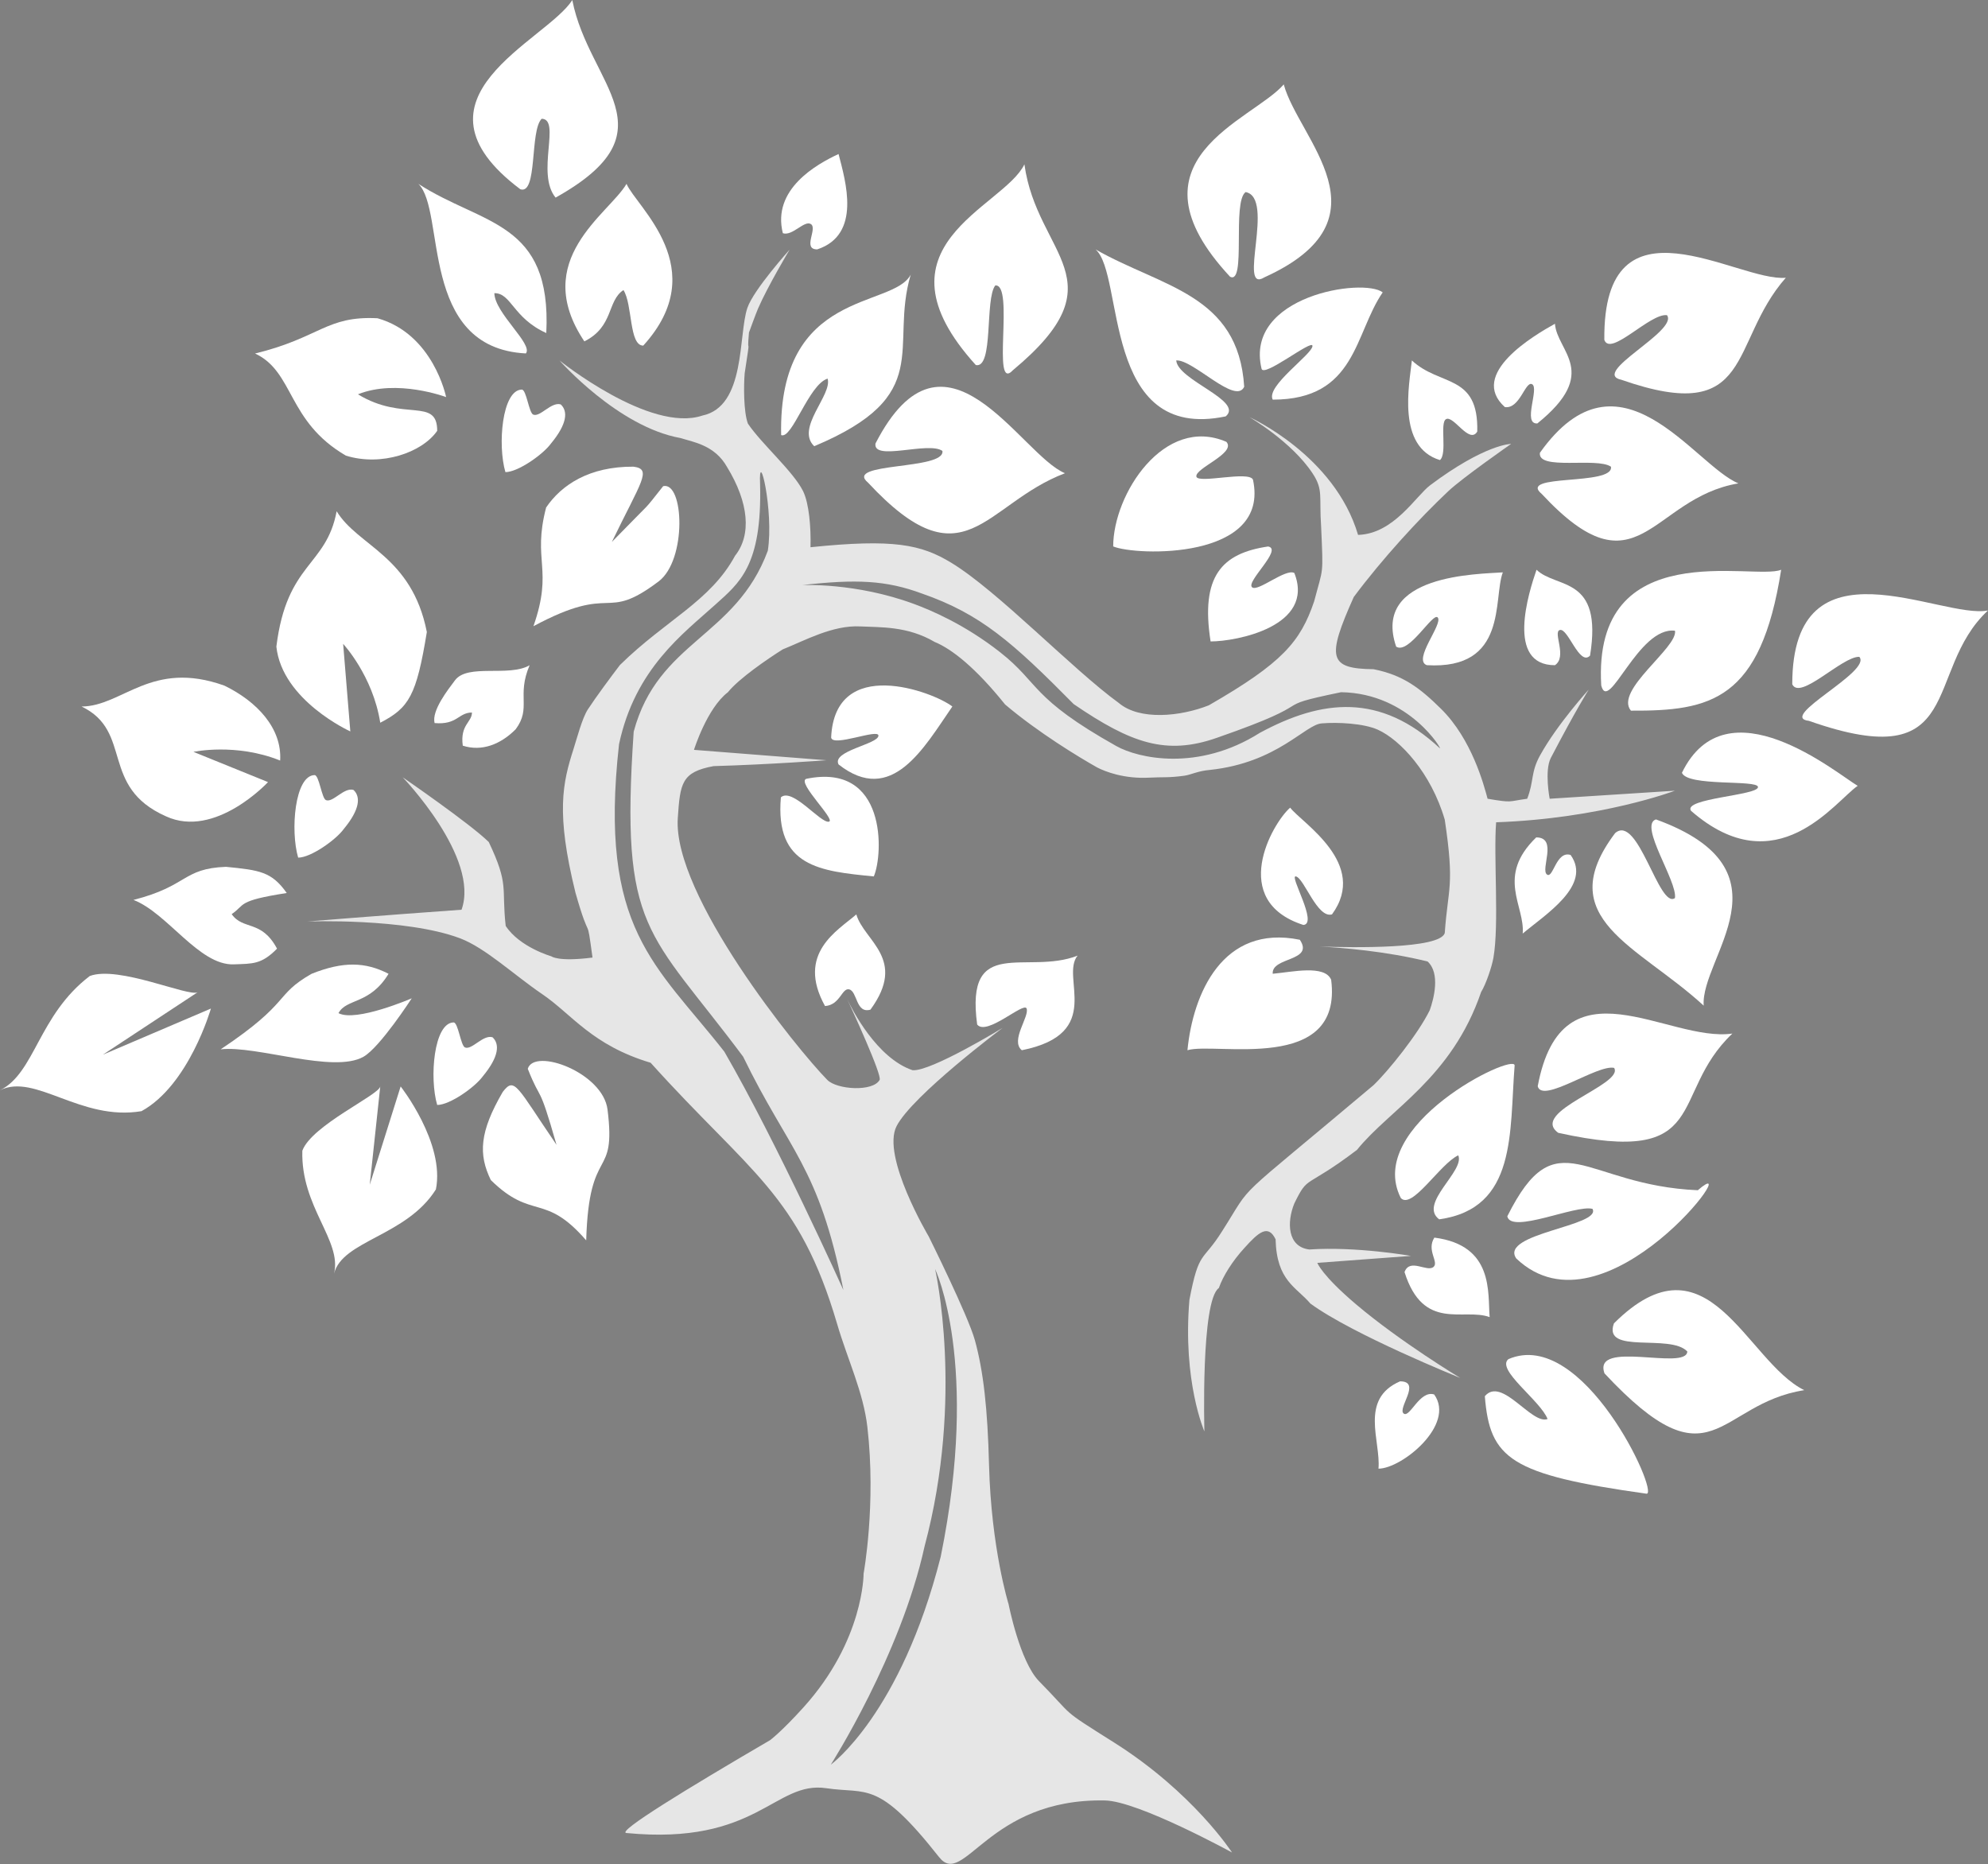
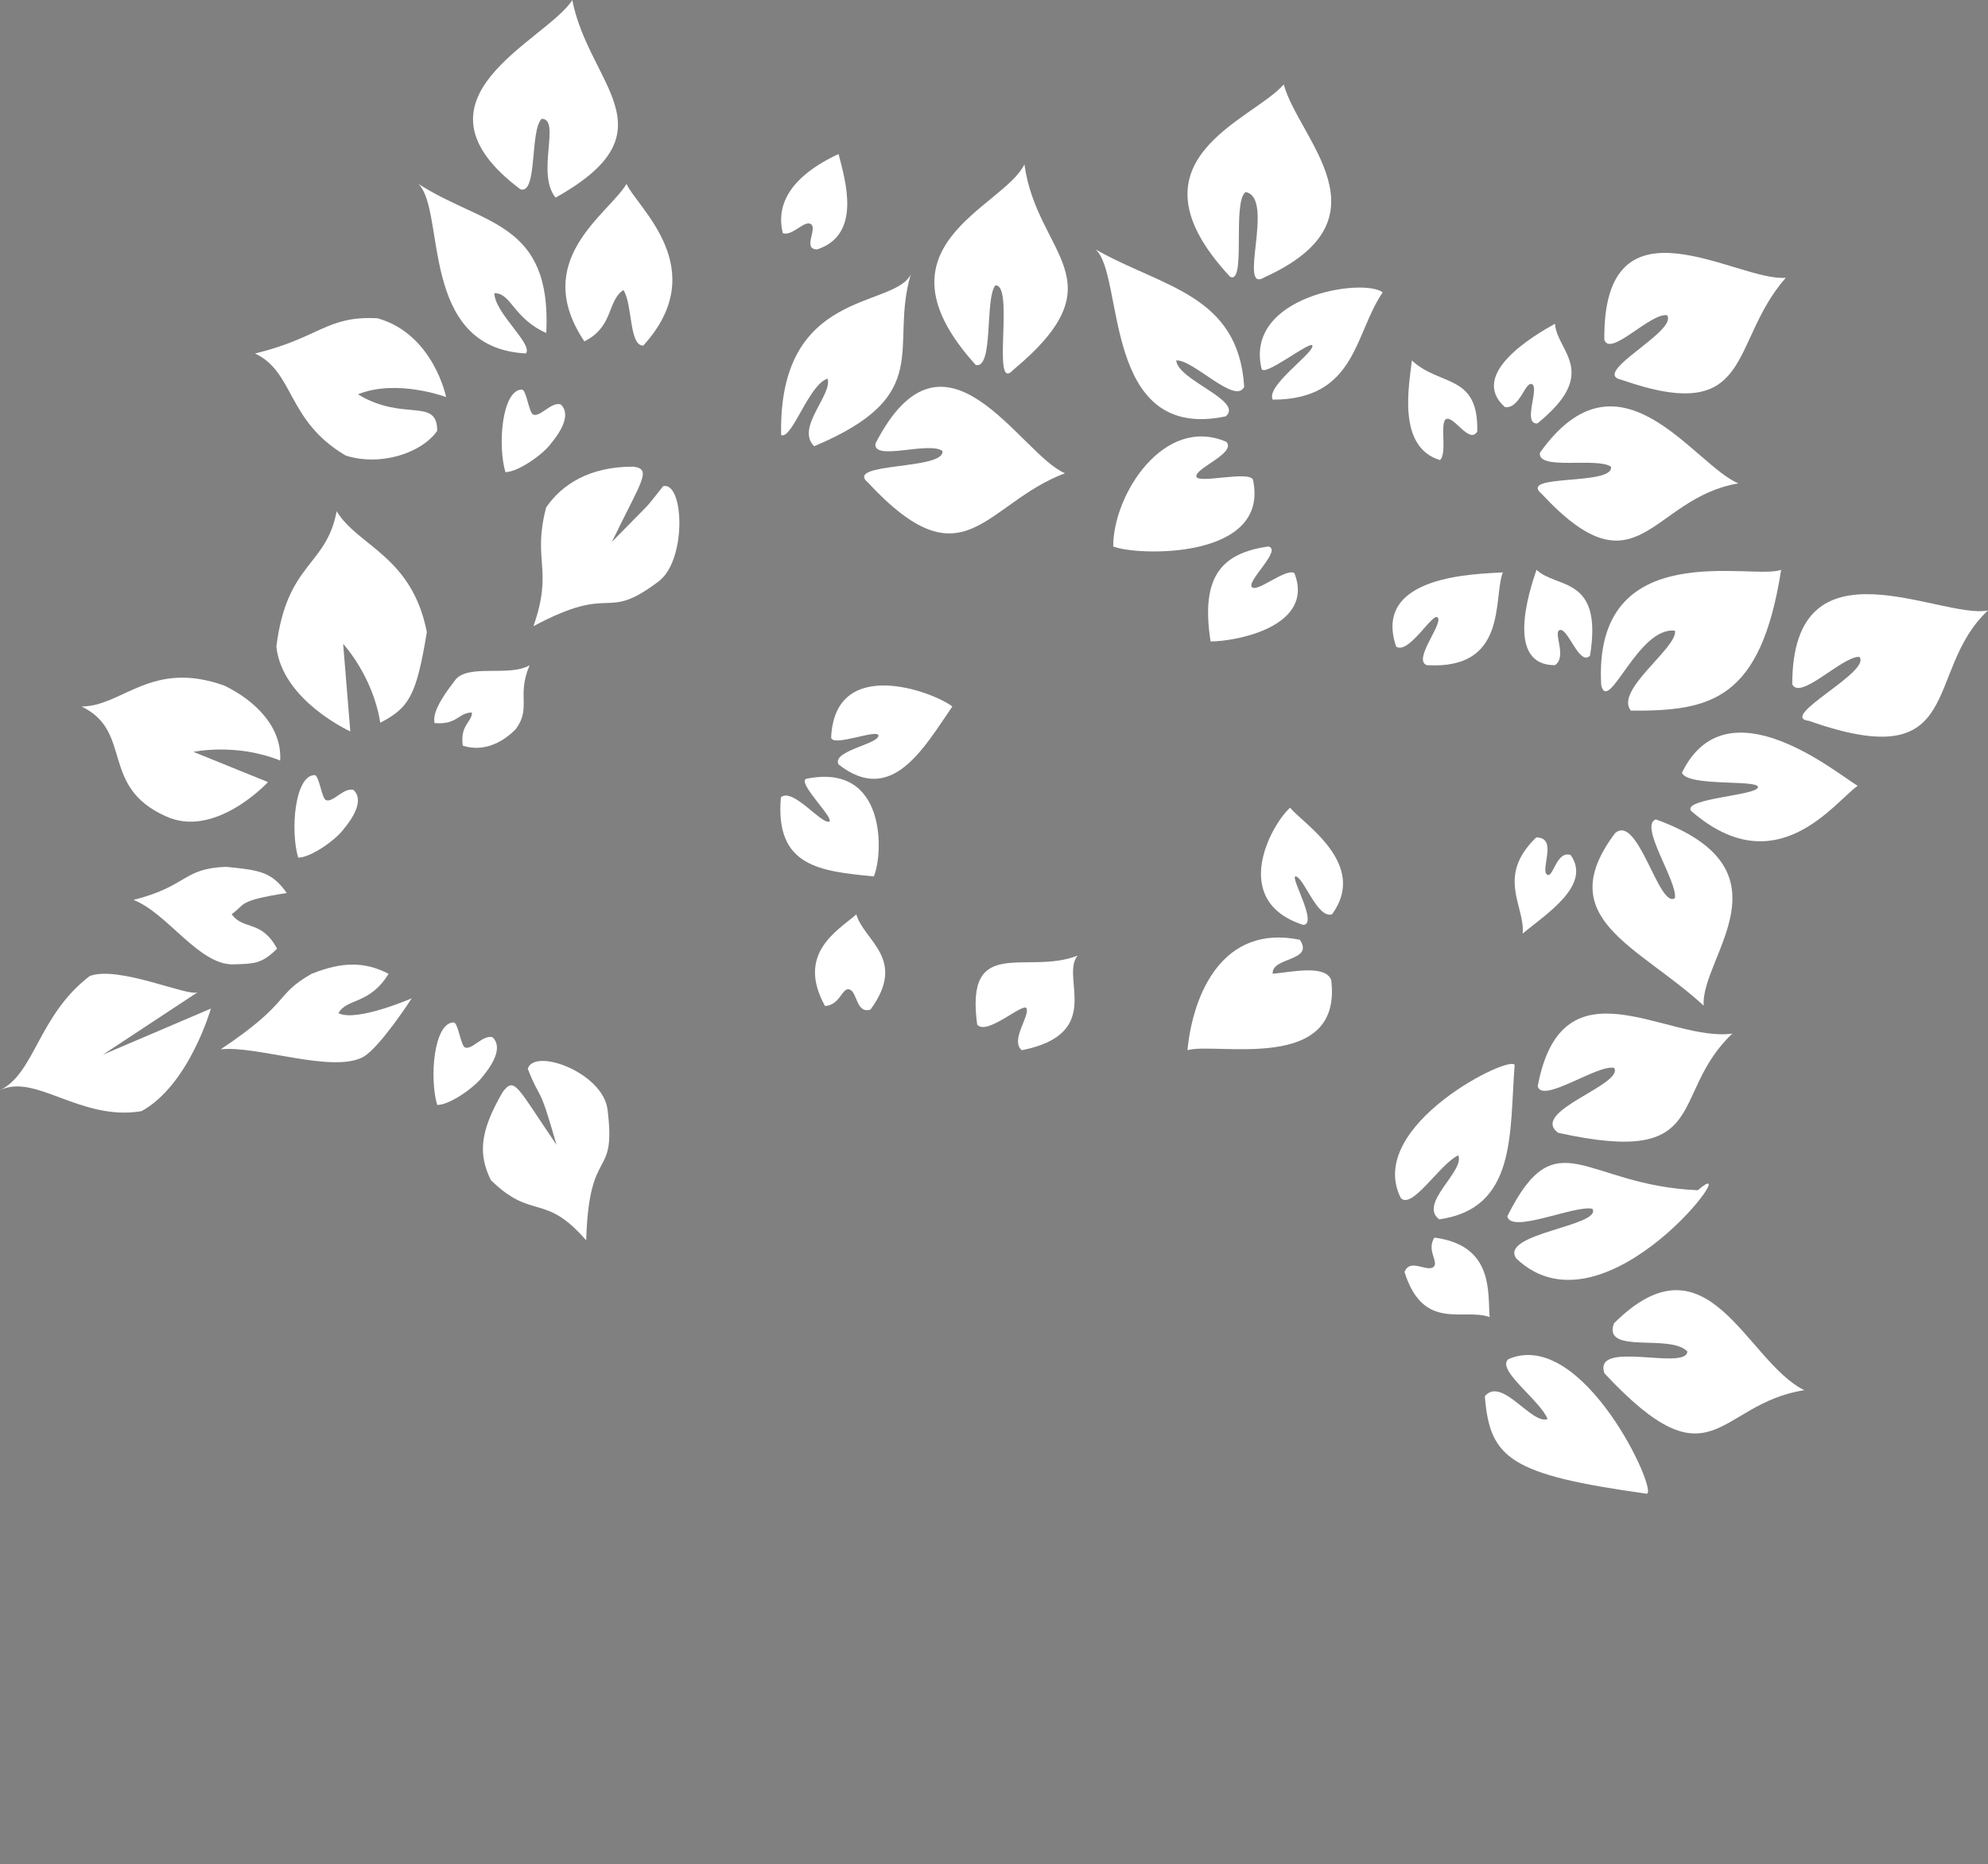
<svg xmlns="http://www.w3.org/2000/svg" width="540" height="506.32" version="1.1" viewBox="0 0 540 506.32">
  <rect x="0" y="0" width="540" height="506.32" fill="#808080" stroke="none" />
  <defs>
    <clipPath id="am">
      <path transform="matrix(1.333 0 0 -1.333 0 346.67)" d="m0 260h260v-260h-260z" />
    </clipPath>
    <clipPath id="ay">
-       <path transform="translate(-185.05 -153.12)" d="m42.567 215.83h172.06v-203.04h-172.06z" />
-     </clipPath>
+       </clipPath>
    <clipPath id="ab">
      <path transform="translate(-67.215 -109.89)" d="m0 260h260v-260h-260z" />
    </clipPath>
    <clipPath id="q">
      <path transform="translate(-50.491 -98.218)" d="m0 260h260v-260h-260z" />
    </clipPath>
    <clipPath id="f">
      <path transform="translate(-58.975 -108.25)" d="m0 260h260v-260h-260z" />
    </clipPath>
    <clipPath id="aw">
      <path transform="translate(-28.859 -122.43)" d="m0 260h260v-260h-260z" />
    </clipPath>
    <clipPath id="av">
      <path transform="translate(-31.747 -115.25)" d="m0 260h260v-260h-260z" />
    </clipPath>
    <clipPath id="au">
      <path transform="translate(-20.781 -134.04)" d="m0 260h260v-260h-260z" />
    </clipPath>
    <clipPath id="at">
      <path transform="translate(-41.491 -139.36)" d="m0 260h260v-260h-260z" />
    </clipPath>
    <clipPath id="as">
      <path transform="translate(-70.598 -163.55)" d="m0 260h260v-260h-260z" />
    </clipPath>
    <clipPath id="ar">
      <path transform="translate(-51.814 -156.32)" d="m0 260h260v-260h-260z" />
    </clipPath>
    <clipPath id="aq">
      <path transform="translate(-39.226 -151.57)" d="m0 260h260v-260h-260z" />
    </clipPath>
    <clipPath id="ap">
      <path transform="translate(-67.553 -187.83)" d="m0 260h260v-260h-260z" />
    </clipPath>
    <clipPath id="ao">
      <path transform="translate(-83.665 -188.52)" d="m0 260h260v-260h-260z" />
    </clipPath>
    <clipPath id="an">
      <path transform="translate(-58.975 -193.03)" d="m0 260h260v-260h-260z" />
    </clipPath>
    <clipPath id="al">
      <path transform="translate(-56.605 -224.08)" d="m0 260h260v-260h-260z" />
    </clipPath>
    <clipPath id="ak">
      <path transform="translate(-69.431 -223.4)" d="m0 260h260v-260h-260z" />
    </clipPath>
    <clipPath id="aj">
      <path transform="translate(-82.783 -224.08)" d="m0 260h260v-260h-260z" />
    </clipPath>
    <clipPath id="ai">
      <path transform="translate(-109.45 -227.84)" d="m0 260h260v-260h-260z" />
    </clipPath>
    <clipPath id="ah">
      <path transform="translate(-118.52 -212.67)" d="m0 260h260v-260h-260z" />
    </clipPath>
    <clipPath id="ag">
      <path transform="translate(-114.09 -191.43)" d="m0 260h260v-260h-260z" />
    </clipPath>
    <clipPath id="af">
      <path transform="translate(-126.71 -201.3)" d="m0 260h260v-260h-260z" />
    </clipPath>
    <clipPath id="ae">
      <path transform="translate(-158.68 -212.4)" d="m0 260h260v-260h-260z" />
    </clipPath>
    <clipPath id="ad">
      <path transform="translate(-123.76 -158.36)" d="m0 260h260v-260h-260z" />
    </clipPath>
    <clipPath id="ac">
      <path transform="translate(-113.88 -136.99)" d="m0 260h260v-260h-260z" />
    </clipPath>
    <clipPath id="aa">
      <path transform="translate(-111.69 -132.21)" d="m0 260h260v-260h-260z" />
    </clipPath>
    <clipPath id="z">
      <path transform="translate(-139.51 -127.04)" d="m0 260h260v-260h-260z" />
    </clipPath>
    <clipPath id="y">
      <path transform="translate(-197.22 -175.56)" d="m0 260h260v-260h-260z" />
    </clipPath>
    <clipPath id="x">
      <path transform="translate(-153.32 -115.14)" d="m0 260h260v-260h-260z" />
    </clipPath>
    <clipPath id="w">
      <path transform="translate(-166.24 -145.64)" d="m0 260h260v-260h-260z" />
    </clipPath>
    <clipPath id="v">
      <path transform="translate(-195.48 -129.81)" d="m0 260h260v-260h-260z" />
    </clipPath>
    <clipPath id="u">
-       <path transform="translate(-177.34 -62.518)" d="m0 260h260v-260h-260z" />
-     </clipPath>
+       </clipPath>
    <clipPath id="t">
      <path transform="translate(-141.77 -215.84)" d="m0 260h260v-260h-260z" />
    </clipPath>
    <clipPath id="s">
      <path transform="translate(-181.55 -201.88)" d="m0 260h260v-260h-260z" />
    </clipPath>
    <clipPath id="r">
      <path transform="translate(-156.23 -166.54)" d="m0 260h260v-260h-260z" />
    </clipPath>
    <clipPath id="p">
      <path transform="translate(-143.98 -178.49)" d="m0 260h260v-260h-260z" />
    </clipPath>
    <clipPath id="o">
      <path transform="translate(-192.98 -175.23)" d="m0 260h260v-260h-260z" />
    </clipPath>
    <clipPath id="n">
      <path transform="translate(-199.54 -206.49)" d="m0 260h260v-260h-260z" />
    </clipPath>
    <clipPath id="m">
      <path transform="translate(-197.65 -190.27)" d="m0 260h260v-260h-260z" />
    </clipPath>
    <clipPath id="l">
      <path transform="translate(-205.75 -204.46)" d="m0 260h260v-260h-260z" />
    </clipPath>
    <clipPath id="k">
      <path transform="translate(-227.98 -175.56)" d="m0 260h260v-260h-260z" />
    </clipPath>
    <clipPath id="j">
      <path transform="translate(-229.38 -161.16)" d="m0 260h260v-260h-260z" />
    </clipPath>
    <clipPath id="i">
      <path transform="translate(-212.23 -144.16)" d="m0 260h260v-260h-260z" />
    </clipPath>
    <clipPath id="h">
      <path transform="translate(-237.61 -148.38)" d="m0 260h260v-260h-260z" />
    </clipPath>
    <clipPath id="g">
      <path transform="translate(-197.37 -110.61)" d="m0 260h260v-260h-260z" />
    </clipPath>
    <clipPath id="e">
      <path transform="translate(-194.47 -113.23)" d="m0 260h260v-260h-260z" />
    </clipPath>
    <clipPath id="d">
      <path transform="translate(-193.54 -94.247)" d="m0 260h260v-260h-260z" />
    </clipPath>
    <clipPath id="c">
      <path transform="translate(-191.32 -81.578)" d="m0 260h260v-260h-260z" />
    </clipPath>
    <clipPath id="b">
      <path transform="translate(-206.95 -80.786)" d="m0 260h260v-260h-260z" />
    </clipPath>
    <clipPath id="a">
      <path transform="translate(-211.07 -59.368)" d="m0 260h260v-260h-260z" />
    </clipPath>
    <clipPath id="ax">
      <path transform="translate(-177.88 -210.44)" d="m0 260h260v-260h-260z" />
    </clipPath>
  </defs>
  <g transform="translate(922.69 -334.13)">
    <path x="-942.686" y="295.294" width="580" height="580" d="m-902.69 295.29h500a40 40 45 0 1 40 40v500a40 40 135 0 1-40 40h-500a40 40 45 0 1-40-40v-500a40 40 135 0 1 40-40z" fill="#63487f" stroke-width=".861" />
    <g transform="matrix(1.62 0 0 1.62 -931.32 306.49)" fill="#fff">
      <g clip-path="url(#am)" opacity=".8">
        <path transform="matrix(1.333 0 0 -1.333 246.74 142.51)" d="m0 0c-7.504 6.976-14.793 6.164-22.628 1.936-7.788-4.93-15.328-3.2-18.05-1.673-10.831 6.076-9.611 7.861-14.616 11.799-4.47 3.515-8.749 5.305-10.831 6.076-7.357 2.722-14.088 2.377-14.088 2.377 6.825 0.77 10.562 0.606 15.056-1.056 7.411-2.569 11.446-6.164 19.106-13.913 7.219-4.93 11.642-6.489 18.05-4.227 13.913 4.843 5.811 3.697 15.584 5.723 8.645-0.131 12.832-7.427 12.417-7.042m-84.528 24.831c-4.05-10.918-13.803-11.322-16.868-22.754-1.723-25.228 1.823-24.873 13.766-40.876 5.758-11.872 9.529-13.766 12.61-29.35 0 0-8.363 18.569-14.976 29.982-8.631 10.998-15.845 15.373-13.244 38.666 2.026 9.51 8.075 13.911 12.106 17.553 2.998 2.709 5.899 4.843 5.636 15.144-0.225 4.943 1.761-3.347 0.97-8.365m19.724-125.21c5.018 18.755 1.32 34.867 1.32 34.867s5.671-11.83 0.705-36.188c-5.03-19.811-13.823-26.152-13.823-26.152s8.791 13.738 11.798 27.473m71.892 91.059c13.262 0.471 22.487 3.971 22.487 3.971l-15.754-1.01s-0.674 3.5 0.135 5.117c3.185 6.105 4.781 8.616 4.781 8.616s-3.937-4.318-6.127-8.28c-1.195-2.161-0.745-3.225-1.617-5.453-2.491-0.336-1.75-0.539-4.981 0-0.471 1.75-1.982 7.49-5.857 11.311-2.678 2.642-4.78 4.242-8.483 4.982-5.656 0.067-5.924 1.414-2.492 9.088 3.568 4.781 8.219 9.857 11.916 13.33 1.796 1.686 7.877 5.924 7.877 5.924s-3.242-4e-3 -10.166-5.184c-1.827-1.367-4.578-6.127-9.088-6.263-2.963 10.031-13.668 14.812-13.668 14.812s5.29-3.049 7.945-7.07c1.375-2.082 0.811-2.835 1.078-6.733 0.277-6.313 0.268-4.982-0.876-9.359-1.731-5.087-3.971-7.741-13.253-13.085-3.567-1.414-8.695-1.929-11.32 0.292-5.828 4.229-15.201 14.074-21.074 17.64-3.807 2.312-7.27 3.028-17.707 1.953 0.068 2.491-0.18 5.536-0.942 7.069-1.23 2.475-5.227 5.939-6.935 8.484-0.544 1.468-0.535 4.769-0.403 6.328 0.875 5.723 0.221 1.563 0.539 5.116 0.126 0.369 0.909 2.49 1.145 3.029 1.231 2.839 3.971 7.406 3.971 7.406s-4.534-5.026-5.319-7.338c-1.153-3.398-0.179-12.386-5.656-13.533-6.598-2.221-17.975 6.934-17.975 6.934s7.338-8.348 15.215-9.762c1.573-0.499 4.309-0.875 5.857-3.635 2.76-4.51 3.096-8.551 1.01-11.176-3.097-5.724-8.688-8.053-14.475-13.734-1.047-1.368-3.049-4.066-4.039-5.588-0.72-1.105-1.392-3.703-1.796-4.96-1.381-4.307-2.245-8.021 0.237-18.092 1.951-6.852 1.338-2.263 2.145-8.162-4.35-0.555-5.17 0.154-5.17 0.154s-3.993 1.141-5.75 3.827c-0.548 4.914 0.462 5.089-2.129 10.551-2.363 2.324-10.829 8.144-10.829 8.144s9.746-10.115 7.404-16.659c-9.778-0.697-19.435-1.481-19.435-1.481s12.402 0.462 19.236-2.11c3.188-1.2 6.777-4.603 10.38-7.051 3.71-2.523 6.2-6.387 13.604-8.608 12.493-13.882 18.66-16.501 23.466-32.88 1.305-4.446 3.292-8.558 3.796-12.932 1.122-9.745-0.475-18.448-0.475-18.448s0.059-8.365-7.533-16.788c-2.792-3.096-4.226-4.154-4.226-4.154l0.01 5e-3c-10.481-6.119-19.381-11.563-18.089-11.687 16.49-1.602 18.648 6.607 25.151 5.635 5.16-0.771 6.465 1.127 14.177-8.66 3.144-3.992 6.111 7.415 20.88 7.119 4.2-0.084 15.975-6.546 15.975-6.546s-4.881 7.554-14.848 13.842c-7.005 4.419-4.786 2.988-9.431 7.71-2.413 2.454-3.825 9.675-3.825 9.675s-2.194 7.028-2.463 17.552c-0.177 7-0.698 11.733-1.779 15.66-0.851 3.088-5.808 13.051-5.808 13.051s-5.997 10.084-4.038 13.88c1.994 3.867 13.339 12.356 13.339 12.356s-8.995-5.501-11.325-5.329c-4.535 1.527-7.639 7.691-8.225 8.931 0.661-1.425 4.4-9.55 4.075-10.146-0.831-1.523-5.367-1.236-6.584 0-3.796 3.857-19.458 23.239-18.804 32.922 0.296 4.39 0.467 5.802 4.506 6.544 7.07 0.203 14.205 0.74 14.205 0.74l-16.674 1.306s1.622 5.222 4.267 7.248c1.405 1.745 4.992 4.185 6.885 5.384 2.767 1.105 6.28 3.076 9.762 2.895 2.49-0.129 5.924 0.068 9.359-1.953 2.161-0.889 5.14-3.231 8.859-7.864 4.195-3.558 9.352-6.666 11.582-7.924 0.987-0.512 3.387-1.46 6.584-1.281 1.62 0.092 2.327-0.04 4.389 0.243 0.834 0.115 1.705 0.608 3.232 0.731 8.535 0.915 11.987 5.765 14.081 5.853 1.945 0.164 5.228 5e-3 7.011-0.793 2.804-1.257 6.706-5.426 8.425-11.319 1.268-8.432 0.404-8.483 0-14.272-0.65-2.008-11.527-1.829-15.729-1.684 2.706-0.145 8.336-0.583 13.573-1.886 1.617-1.481 0.786-4.682 0.269-6.127-1.482-3.028-5.237-7.67-7.07-9.426-18.379-15.485-14.859-11.815-19.053-18.379-2.492-3.971-2.895-2.289-4.106-8.617-0.875-10.301 1.885-16.561 1.885-16.561s-0.472 16.428 1.817 18.043c0.532 1.529 1.736 3.418 3.19 5.007 1.792 1.995 3.003 3.071 3.946 1.118 0.135-5.252 2.608-5.99 4.377-8.08 5.319-3.905 18.85-9.358 18.85-9.358s-7.479 4.501-13.061 9.223c-4.377 3.703-4.914 5.252-4.914 5.252l11.782 0.875s-6.867 1.211-12.791 0.807c-2.76 0.337-2.851 3.422-1.885 5.791 1.818 3.703 1.211 1.683 7.877 6.734 4.13 5.133 11.916 9.022 15.619 19.86 0.605 0.972 1.352 3.181 1.549 4.31 0.734 4.201 2e-3 12.73 0.34 17.04" clip-path="url(#ay)" fill="#fff" />
      </g>
      <g>
        <path transform="matrix(1.333 0 0 -1.333 89.62 200.15)" d="m0 0c-2.917-5.016-3.076-7.842-1.496-11.083 5.23-5.133 6.746-1.516 11.996-7.583 0.351 12.25 3.818 7.378 2.684 16.45-0.583 4.668-9.216 7.817-10.033 5.133 1.75-4.433 1.284-1.399 3.617-9.566-5.018 7.349-5.252 8.631-6.768 6.649" clip-path="url(#ab)" />
-         <path transform="matrix(1.333 0 0 -1.333 67.321 215.71)" d="m0 0 3.889 12.367s5.601-7.117 4.434-12.95c-3.688-5.884-11.783-6.417-12.813-10.602 1.03 4.185-4.196 8.385-3.986 15.471 1.176 3.196 9.636 7 9.8 8.081z" clip-path="url(#q)" />
        <path transform="matrix(1.333 0 0 -1.333 78.633 202.33)" d="M 0,0 C -0.997,3.383 -0.435,10.323 2.057,10.383 2.64,10.398 2.956,7.453 3.496,7.234 4.371,6.878 5.749,8.867 6.958,8.518 7.883,7.66 7.775,6.07 5.749,3.619 4.757,2.238 1.589,0 0,0" clip-path="url(#f)" />
        <path transform="matrix(1.333 0 0 -1.333 38.478 183.42)" d="m0 0c-1.076-0.648-9.954 3.396-13.578 2.035-6.482-4.945-6.865-12.172-11.281-14.366 4.416 2.194 10.128-3.92 17.786-2.634 5.981 3.274 8.734 12.906 8.734 12.906l-13.593-5.803z" clip-path="url(#aw)" />
        <path transform="matrix(1.333 0 0 -1.333 42.329 193)" d="m0 0c8.984 5.999 6.649 6.766 11.434 9.499 3.966 1.584 6.761 1.507 9.683 0-2.373-3.898-5.283-3.06-6.3-4.949 2.216-1.167 9.216 1.867 9.216 1.867s-3.995-6.172-6.067-7.349c-3.796-2.155-13.416 1.449-17.966 0.932" clip-path="url(#av)" />
        <path transform="matrix(1.333 0 0 -1.333 27.708 167.95)" d="m0 0c6.922 1.765 6.127 3.944 11.631 4.163 4.251-0.422 5.749-0.608 7.647-3.293-6.33-0.987-5.152-1.451-6.925-2.658 1.428-2.057 3.746-0.662 5.705-4.343-1.959-1.994-3.055-1.885-5.437-1.973-4.362-0.164-8.346 6.464-12.621 8.104" clip-path="url(#au)" />
        <path transform="matrix(1.333 0 0 -1.333 55.321 160.86)" d="M 0,0 C -0.997,3.383 -0.435,10.323 2.057,10.383 2.64,10.398 2.956,7.453 3.496,7.234 4.371,6.878 5.749,8.867 6.958,8.518 7.883,7.66 7.775,6.07 5.749,3.619 4.757,2.238 1.589,0 0,0" clip-path="url(#at)" />
        <path transform="matrix(1.333 0 0 -1.333 94.131 128.6)" d="m0 0c-1.666-3.88 0.254-5.347-1.75-8.051-1.887-1.896-4.251-2.842-6.66-2.066-0.353 2.655 1.161 2.932 1.154 4.171-1.734-0.02-1.83-1.578-4.7-1.328-0.387 1.58 1.695 4.209 2.566 5.376 1.595 2.141 6.794 0.382 9.39 1.898" clip-path="url(#as)" />
        <path transform="matrix(1.333 0 0 -1.333 69.085 138.24)" d="m0 0c3.617 1.876 4.55 3.383 5.86 11.41-1.892 9.591-8.668 10.776-11.344 15.191-1.317-7-6.271-6.417-7.583-17.032 0.731-6.78 9.302-10.661 9.302-10.661l-0.902 11.009c1e-3 1e-3 3.734-3.996 4.667-9.917" clip-path="url(#ar)" />
        <path transform="matrix(1.333 0 0 -1.333 52.301 144.58)" d="m0 0c0.248 4.066-2.926 7.437-7.011 9.421-9.202 3.302-12.804-2.602-17.966-2.627 6.532-3.133 2.216-10.089 10.617-13.812 6.191-2.856 12.833 4.305 12.833 4.305l-9.379 3.805s5.347 1.149 10.906-1.092" clip-path="url(#aq)" />
        <path transform="matrix(1.333 0 0 -1.333 90.071 96.221)" d="M 0,0 C -0.997,3.383 -0.435,10.323 2.057,10.383 2.64,10.398 2.956,7.453 3.496,7.234 4.371,6.878 5.749,8.867 6.958,8.518 7.882,7.66 7.775,6.07 5.749,3.619 4.757,2.238 1.591,0 0,0" clip-path="url(#ap)" />
        <path transform="matrix(1.333 0 0 -1.333 111.55 95.308)" d="m0 0c-5.552 0.035-9.055-2.28-10.992-5.133-1.766-6.787 0.936-7.687-1.596-14.934 10.328 5.539 8.752 0.369 15.737 5.626 3.594 2.706 3.199 12.589 0.583 11.991-2.844-3.562-0.795-1.196-6.458-7.02 3.709 7.663 5.093 9.154 2.726 9.47" clip-path="url(#ao)" />
        <path transform="matrix(1.333 0 0 -1.333 78.633 89.299)" d="m0 0c-1.911-2.755-7.044-4.505-11.485-3.118-7.429 4.329-6.467 10.513-11.424 12.846 8.167 1.983 8.951 4.76 15.399 4.433 7.044-1.984 8.633-9.917 8.633-9.917s-6.183 2.332-11.092 0.35c5.725-3.5 9.969-0.314 9.969-4.594" clip-path="url(#an)" />
        <path transform="matrix(1.333 0 0 -1.333 75.474 47.888)" d="m0 0c8.069-5.232 16.792-4.647 16.092-18.765-4.2 1.893-4.388 5.03-6.533 5.017 0.041-2.505 4.914-6.418 3.966-7.583-13.525 0.7-10.032 17.966-13.525 21.331" clip-path="url(#al)" />
        <path transform="matrix(1.333 0 0 -1.333 92.575 48.796)" d="m0 0c-15.283 11.492 3.306 18.668 6.533 23.801 2.1-10.734 12.949-16.45-2.101-24.85-2.496 3.035 0.721 9.872-1.75 9.918-1.515-1.518-0.488-9.583-2.682-8.869" clip-path="url(#ak)" />
        <path transform="matrix(1.333 0 0 -1.333 110.38 47.888)" d="m0 0c1.217-2.884 10.915-10.666 2.104-20.347-1.806 0-1.328 5.185-2.493 6.988-2.09-1.381-1.189-4.587-4.916-6.456-6.88 10.267 3.089 16.024 5.305 19.815" clip-path="url(#aj)" />
        <path transform="matrix(1.333 0 0 -1.333 145.93 42.885)" d="m0 0c0.881-3.416 2.917-10.15-2.684-11.996-1.927 0 0.117 2.663-0.82 3.198-0.82 0.468-2.307-1.554-3.503-1.163-1.392 5.527 4.241 8.675 7.007 9.961" clip-path="url(#ai)" />
        <path transform="matrix(1.333 0 0 -1.333 158.03 63.106)" d="m0 0c-2.715-9.225 3.177-15.164-12.139-21.583-2.384 2.294 2.309 6.45 1.684 8.503-2.389-0.75-4.455-7.679-5.843-7.104-0.391 18.434 14.068 15.876 16.298 20.184" clip-path="url(#ah)" />
        <path transform="matrix(1.333 0 0 -1.333 152.12 91.426)" d="m0 0c8.739 17.009 18.233-1.425 23.837-3.736-10.222-3.887-12.632-14.227-24.774-1.183-3.122 2.595 9.733 1.547 9.358 3.989-1.75 1.241-8.753-1.353-8.421 0.93" clip-path="url(#ag)" />
        <path transform="matrix(1.333 0 0 -1.333 168.95 78.273)" d="M 0,0 C -13.65,15.045 3.489,19.782 6.109,25.251 7.7,13.708 18.366,10.754 4.666,-0.641 1.9,-3.613 4.905,10.254 2.446,10.016 1.113,8.336 2.262,-0.46 0,0" clip-path="url(#af)" />
        <path transform="matrix(1.333 0 0 -1.333 211.58 63.464)" d="M 0,0 C -13.723,14.735 2.777,19.612 6.75,24.192 8.599,17.331 20.544,7.291 4.317,-0.073 0.862,-2.209 5.716,9.95 1.951,10.652 0.221,9.384 2.061,-1.041 0,0" clip-path="url(#ae)" />
        <path transform="matrix(1.333 0 0 -1.333 165.01 135.52)" d="m0 0c-3.579-5.193-7.623-12.539-14.313-7.289-0.884 1.712 4.973 2.539 5.017 3.617 0.04 0.945-5.749-1.476-5.95-0.234 0.467 10.384 12.835 5.775 15.246 3.906" clip-path="url(#ad)" />
        <path transform="matrix(1.333 0 0 -1.333 151.84 164.01)" d="m0 0c-6.766 0.663-12.444 1.209-11.688 9.947 1.44 1.28 4.987-3.285 6.041-3.062 0.925 0.196-4.022 4.885-2.869 5.387 10.175 2.121 9.727-9.473 8.516-12.272" clip-path="url(#ac)" />
        <path transform="matrix(1.333 0 0 -1.333 148.91 170.38)" d="m0 0c0.968-3.354 6.441-5.597 1.777-11.978-1.85-0.539-1.629 2.3-2.678 2.55-0.918 0.219-1.136-1.971-3.037-2.097-3.681 6.64 1.642 9.516 3.938 11.525" clip-path="url(#aa)" />
        <path transform="matrix(1.333 0 0 -1.333 186.01 177.29)" d="m0 0c-2.218-2.696 3.485-9.801-7.015-11.9-1.49 1.221 0.987 4.244 0.601 5.251-0.338 0.882-5.038-3.515-6.218-2.017-1.538 11.35 6.244 6.158 12.632 8.666" clip-path="url(#z)" />
        <path transform="matrix(1.333 0 0 -1.333 262.96 112.59)" d="m0 0c2.506-2.43 8.367-0.691 6.733-10.802-1.337-1.386-2.769 3.524-3.805 3.221-0.906-0.265 0.976-3.372-0.614-4.426-6.198 0-3.31 9.123-2.314 12.007" clip-path="url(#y)" />
        <path transform="matrix(1.333 0 0 -1.333 204.43 193.15)" d="m0 0c0.692 7.108 4.424 15.875 14.137 13.893 1.844-2.75-3.586-2.138-3.412-4.277 2.495 0.228 6.532 1.16 7.351-0.749 1.516-11.901-14.591-7.804-18.076-8.867" clip-path="url(#x)" />
        <path transform="matrix(1.333 0 0 -1.333 221.65 152.48)" d="m0 0c1.465-1.92 9.927-7.042 5.263-13.425-1.851-0.539-3.487 4.523-4.536 4.775-0.919 0.219 2.835-5.977 0.934-6.103-9.421 3.032-3.955 12.744-1.661 14.753" clip-path="url(#w)" />
        <path transform="matrix(1.333 0 0 -1.333 260.64 173.59)" d="m0 0c0.312 3.476-3.39 7.179 1.703 12.095 2.769 0 0.473-4.061 1.36-4.675 0.777-0.537 1.146 3.038 2.965 2.466 2.724-3.814-3.167-7.482-6.028-9.886" clip-path="url(#v)" />
        <path transform="matrix(1.333 0 0 -1.333 236.46 263.31)" d="M 0,0 C 0.312,3.476 -2.442,8.75 2.713,10.984 5.482,10.984 2.3,7.537 3.186,6.923 3.962,6.386 5.188,9.905 7.007,9.333 9.733,5.519 2.925,0 0,0" clip-path="url(#u)" />
        <path transform="matrix(1.333 0 0 -1.333 189.02 58.88)" d="m0 0c8.348-4.773 17.966-5.619 18.699-17.276-1.082-2.343-6.407 3.447-8.549 3.314 0.179-2.499 8.549-5.075 6.225-7.038-15.659-3.287-12.701 17.834-16.375 21" clip-path="url(#t)" />
        <path transform="matrix(1.333 0 0 -1.333 242.06 77.496)" d="m0 0c3.531-3.31 8.407-1.642 8.224-8.946-0.994-1.651-2.987 2.088-3.927 1.56-0.824-0.462 0.188-4.324-0.766-5.147-5.456 1.656-3.854 9.499-3.531 12.533" clip-path="url(#s)" />
        <path transform="matrix(1.333 0 0 -1.333 208.31 124.61)" d="M 0,0 C -1.284,8.209 1.399,11.083 7.234,11.942 9.132,11.611 4.392,7.495 5.223,6.808 5.952,6.205 9.421,9.203 10.533,8.611 13.184,1.907 3.268,0 0,0" clip-path="url(#r)" />
        <path transform="matrix(1.333 0 0 -1.333 191.98 108.68)" d="m0 0c0 6.585 6.427 16.525 14.234 13.156 1.292-1.43-3.999-3.324-3.768-4.377 0.202-0.922 6.603 0.773 7.115-0.378 2.196-10.16-14.771-9.592-17.581-8.401" clip-path="url(#p)" />
        <path transform="matrix(1.333 0 0 -1.333 257.31 113.03)" d="m0 0c-1.248-3.261 0.7-12.285-9.567-11.673-1.801 0.683 2.066 5.164 1.381 5.995-0.601 0.729-3.637-4.707-5.232-3.662-3.105 9.115 10.376 9.117 13.418 9.34" clip-path="url(#o)" />
        <path transform="matrix(1.333 0 0 -1.333 266.05 71.346)" d="m0 0c0.239-3.482 5.762-6.105-2.21-12.535-1.922-0.137 0.294 4.472-0.678 4.937-0.851 0.41-1.529-3.16-3.414-2.882-4.611 4.145 3.635 9 6.302 10.48" clip-path="url(#n)" />
        <path transform="matrix(1.333 0 0 -1.333 263.53 92.975)" d="m0 0c10.033 14.117 19.362-1.538 24.966-3.851-11.083-1.867-12.591-14.375-24.734-1.332-3.122 2.596 9.079 0.983 8.706 3.426-1.752 1.238-9.27-0.526-8.938 1.757" clip-path="url(#m)" />
        <path transform="matrix(1.333 0 0 -1.333 274.33 74.049)" d="m0 0c-0.203 19.121 16.792 7.245 22.827 7.815-7.23-8.206-3.852-18.708-20.677-12.835-3.973 0.84 7.201 6.142 5.731 8.127-2.125 0.28-7.11-5.281-7.881-3.107" clip-path="url(#l)" />
        <path transform="matrix(1.333 0 0 -1.333 303.98 112.59)" d="m0 0c-2.567-16.441-8.867-17.782-18.9-17.723-2.115 2.544 5.935 7.944 5.545 10.054-4.633 0.563-8.343-10.52-9.277-6.887-1.12 19.121 19.274 13.142 22.632 14.556" clip-path="url(#k)" />
        <path transform="matrix(1.333 0 0 -1.333 305.84 131.79)" d="m0 0c0 18.967 18.664 8.125 24.617 9.28-8.229-7.656-2.566-20.917-22.516-13.883-4.036 0.451 7.986 6.22 6.331 8.054-2.144 0.069-7.453-5.541-8.432-3.451" clip-path="url(#j)" />
        <path transform="matrix(1.333 0 0 -1.333 282.98 154.45)" d="m0 0c17.617-6.394 5.572-17.38 6.01-23.426-8.25 7.582-19.254 10.938-11.143 21.7 2.886 2.515 5.509-9.593 7.526-8.168 0.325 2.119-4.585 9.171-2.393 9.894" clip-path="url(#i)" />
        <path transform="matrix(1.333 0 0 -1.333 316.81 148.82)" d="m0 0c-2.879-1.977-10.206-12.524-20.962-3.146-1.094 1.586 8.514 1.931 8.421 3.005-0.08 0.941-8.849 0.013-9.566 1.78 5.6 11.548 19.476-0.094 22.107-1.639" clip-path="url(#h)" />
        <path transform="matrix(1.333 0 0 -1.333 263.16 199.19)" d="m0 0c3.078 16.426 16.379 5.46 24.486 6.626-8.135-7.707-2.389-16.801-21.905-12.484-3.703 2.683 8.314 6.055 7.031 8.167-2.093 0.47-9.04-4.545-9.612-2.309" clip-path="url(#g)" />
        <path transform="matrix(1.333 0 0 -1.333 259.29 195.69)" d="m0 0c-0.67-8.399 0.325-17.994-9.49-19.367-2.654 1.976 3.274 6.092 2.397 8.05-2.276-1.047-5.82-6.892-7.227-5.367-4.605 9.138 14.216 18.292 14.32 16.684" clip-path="url(#e)" />
        <path transform="matrix(1.333 0 0 -1.333 258.06 221)" d="m0 0c6.22 12.453 9.565 3.895 23.964 3.281 6.51 5.624-11.626-19.263-22.839-8.58-2.166 3.156 10.776 4.068 9.593 6.236-2.07 0.566-10.25-3.199-10.718-0.937" clip-path="url(#d)" />
        <path transform="matrix(1.333 0 0 -1.333 255.1 237.9)" d="m0 0c-3.277 1.207-8.326-1.874-10.707 5.663 0.662 1.81 2.819-0.049 3.643 0.647 0.721 0.61-0.915 2.082 0.11 3.69 7.529-0.968 6.695-6.96 6.954-10" clip-path="url(#c)" />
        <path transform="matrix(1.333 0 0 -1.333 275.94 238.95)" d="m0 0c11.837 11.797 16.592-4.772 23.936-8.399-11.068-1.749-11.481-12.496-25.123 2.109-1.533 4.308 10.281 0.285 10.418 2.752-2.13 2.294-10.692-0.441-9.231 3.538" clip-path="url(#b)" />
        <path transform="matrix(1.333 0 0 -1.333 281.42 267.51)" d="m0 0c-17.151 2.402-19.724 4.395-20.35 12.265 2.13 2.532 5.886-3.63 7.893-2.87-0.909 2.333-6.534 6.218-4.926 7.534 9.395 4.051 18.994-16.922 17.383-16.929" clip-path="url(#a)" />
        <path transform="matrix(1.333 0 0 -1.333 237.17 66.082)" d="m0 0c-3.579-5.193-3.312-13.494-13.836-13.494-0.884 1.711 4.956 5.675 5.002 6.751 0.04 0.945-6.209-4.084-6.41-2.842-2.172 9.172 12.831 11.454 15.244 9.585" clip-path="url(#ax)" />
      </g>
    </g>
  </g>
</svg>